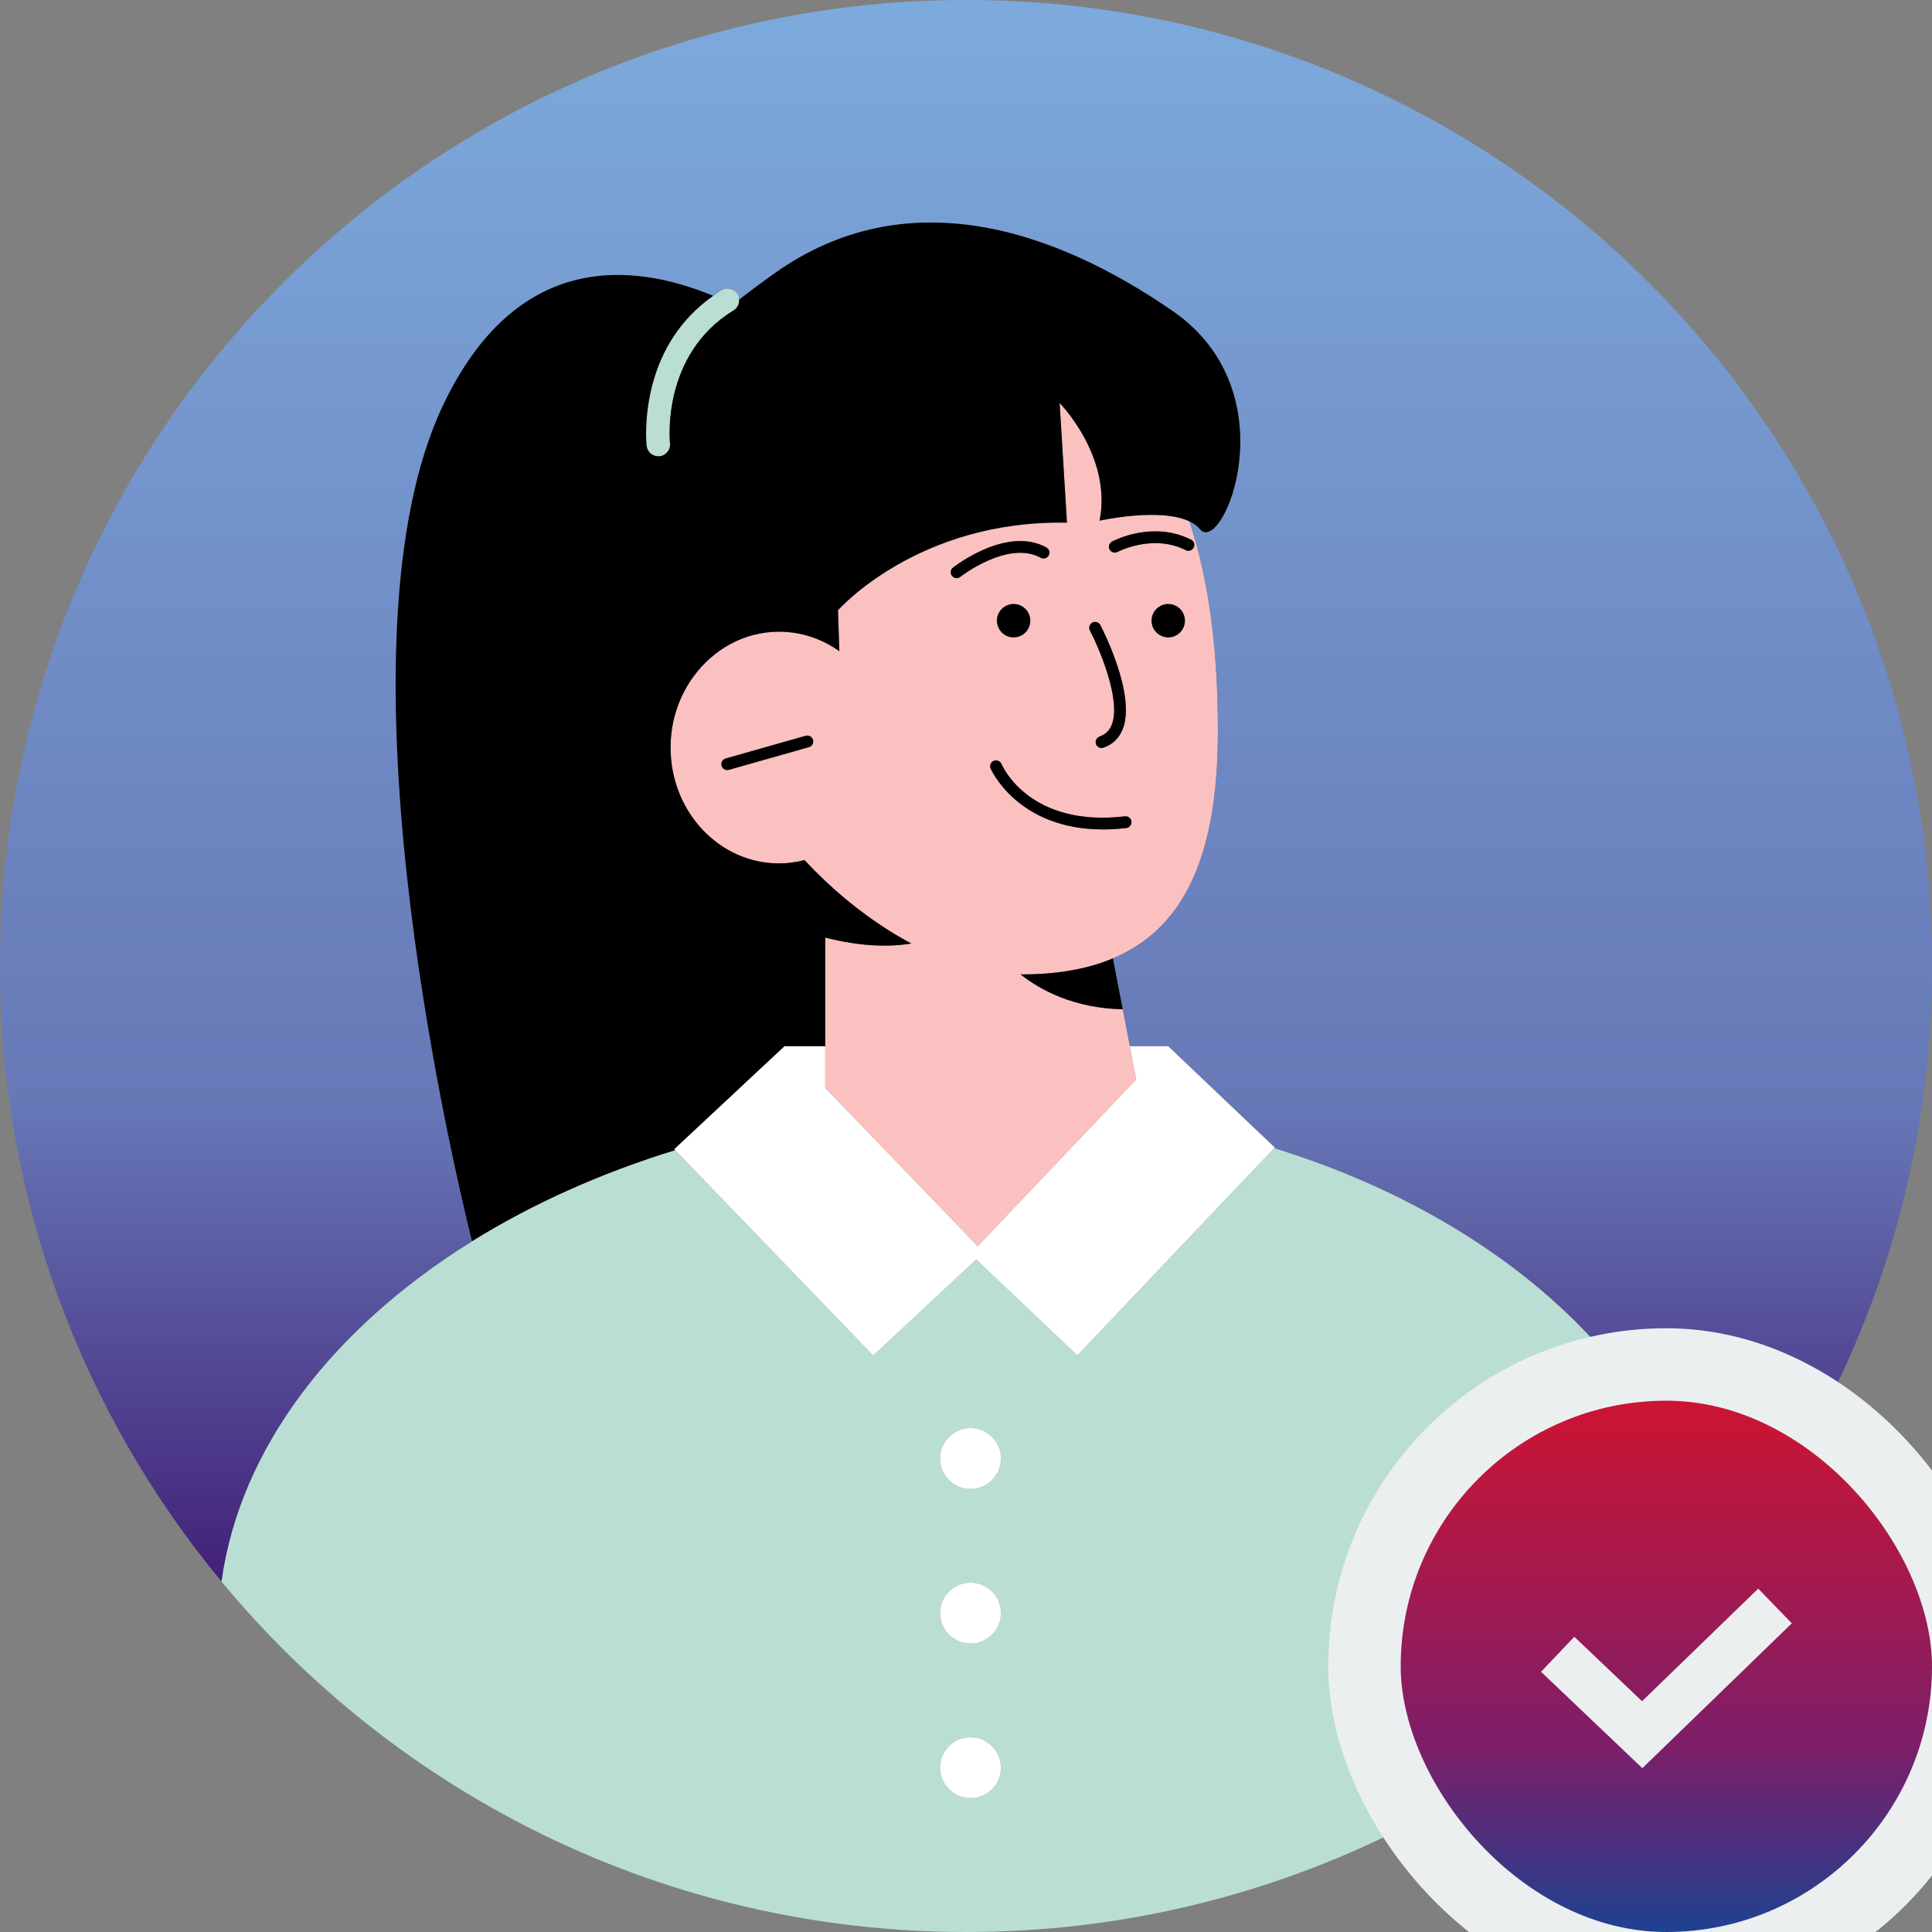
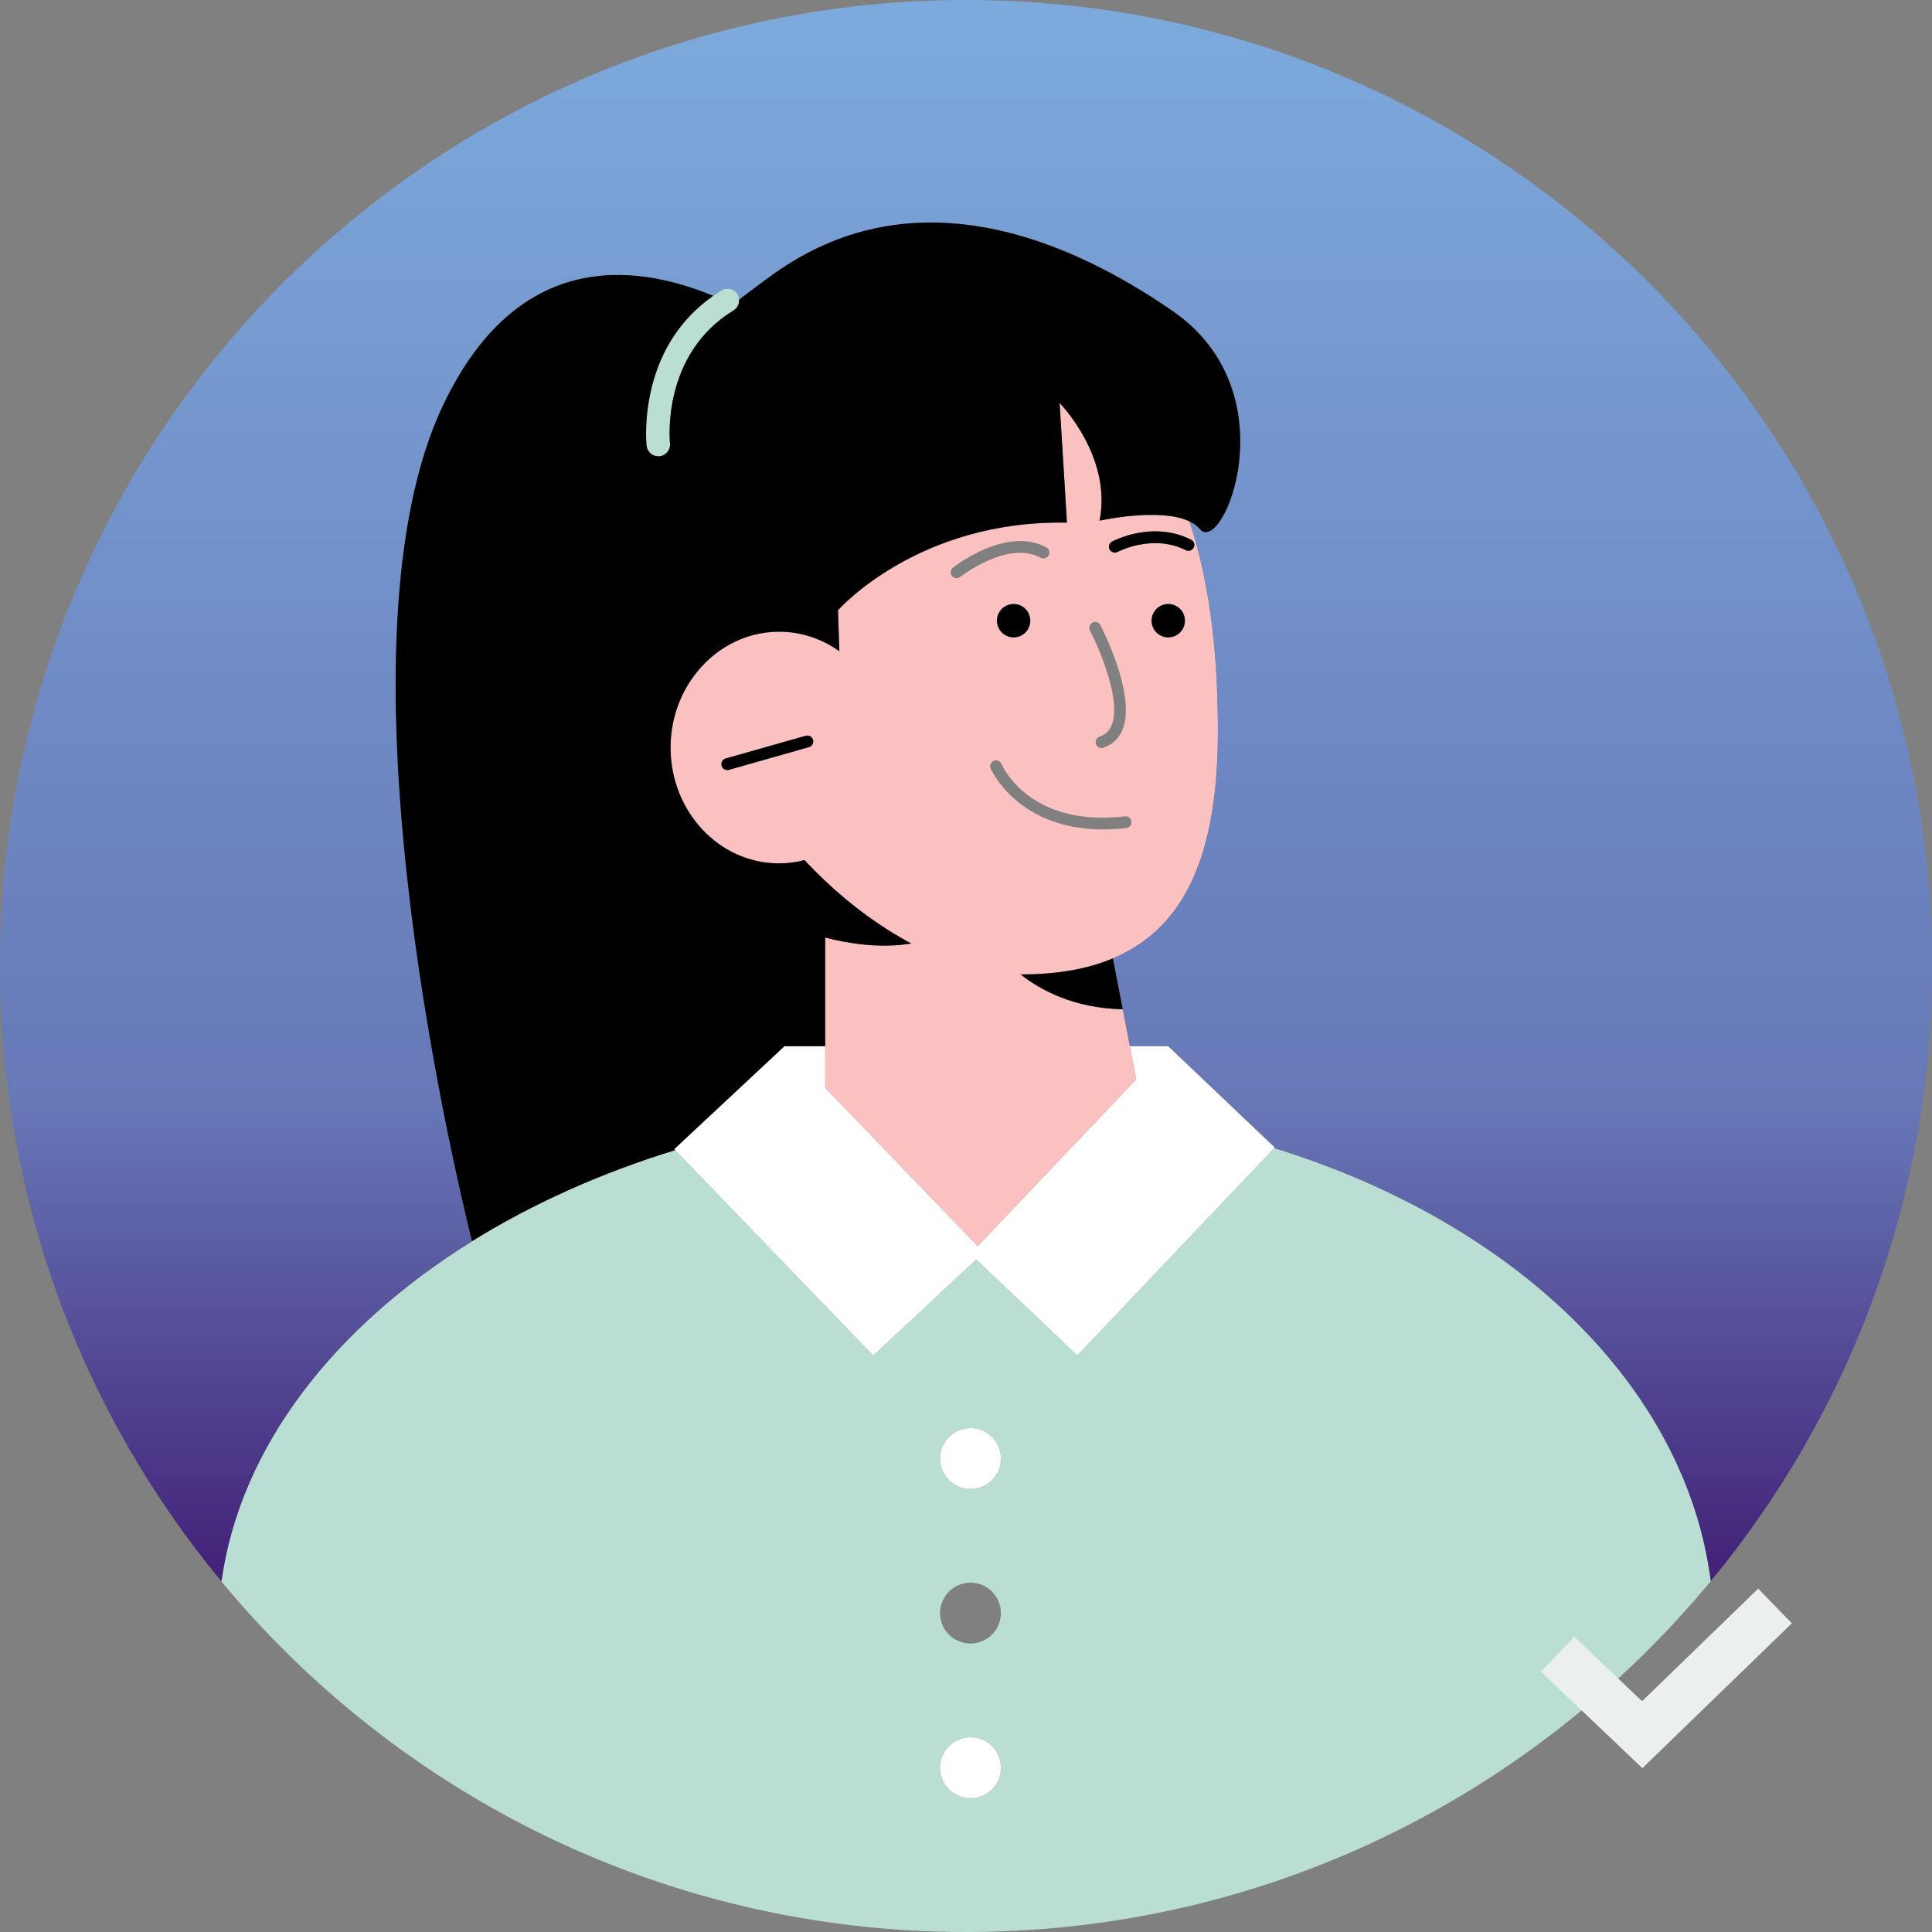
<svg xmlns="http://www.w3.org/2000/svg" width="80" height="80" viewBox="0 0 80 80" fill="none">
  <rect x="0" y="0" width="80" height="80" fill="#808080" stroke="none" />
  <g clip-path="url(#clip0_156_7265)">
    <path d="M70.839 65.474C69.809 57.436 62.76 50.633 52.76 47.542L44.609 56.123L40.423 52.145L36.157 56.129L27.962 47.625C24.878 48.573 22.034 49.852 19.543 51.4C13.817 54.959 9.938 59.926 9.168 65.485C16.502 74.348 27.587 79.997 39.99 80H40.006C52.414 80 63.502 74.345 70.837 65.474H70.839ZM40.184 59.134C40.88 59.134 41.445 59.699 41.445 60.395C41.445 61.09 40.88 61.655 40.184 61.655C39.489 61.655 38.924 61.09 38.924 60.395C38.924 59.699 39.489 59.134 40.184 59.134ZM40.184 65.534C40.88 65.534 41.445 66.099 41.445 66.794C41.445 67.49 40.88 68.055 40.184 68.055C39.489 68.055 38.924 67.49 38.924 66.794C38.924 66.099 39.489 65.534 40.184 65.534ZM40.184 71.937C40.88 71.937 41.445 72.501 41.445 73.197C41.445 73.893 40.88 74.457 40.184 74.457C39.489 74.457 38.924 73.893 38.924 73.197C38.924 72.501 39.489 71.937 40.184 71.937Z" fill="#BADED4" />
    <path d="M27.059 15.77C26.654 17.184 26.766 18.37 26.774 18.463C26.802 18.712 27.013 18.899 27.259 18.899C27.276 18.899 27.295 18.899 27.311 18.899C27.58 18.871 27.774 18.63 27.744 18.362C27.728 18.211 27.399 14.674 30.38 12.855C30.539 12.759 30.615 12.586 30.607 12.411C30.602 12.332 30.588 12.255 30.544 12.184C30.404 11.954 30.103 11.882 29.873 12.022C29.752 12.096 29.645 12.178 29.53 12.258C28.103 13.258 27.399 14.592 27.059 15.773V15.77Z" fill="#BADED4" />
    <path d="M33.311 35.614C33.587 35.912 33.875 36.2 34.168 36.477C35.275 37.521 36.492 38.408 37.736 39.069C36.448 39.282 35.127 39.071 34.168 38.822V45.052L40.486 51.605L47.051 44.696L46.785 43.326L46.489 41.794C44.442 41.751 43.059 40.984 42.256 40.348C42.27 40.348 42.283 40.348 42.3 40.348C43.782 40.348 45.034 40.126 46.081 39.685C49.136 38.406 50.429 35.263 50.429 30.266C50.429 27.515 50.182 24.367 49.248 21.592C48.018 21.006 45.53 21.564 45.53 21.564C46.059 18.904 43.875 16.69 43.875 16.69L44.179 21.647C37.99 21.526 34.697 25.274 34.697 25.274L34.755 26.97C34.04 26.46 33.182 26.162 32.259 26.162C30.826 26.162 29.552 26.88 28.73 27.997C28.127 28.814 27.766 29.841 27.766 30.959C27.766 33.608 29.777 35.756 32.259 35.756C32.623 35.756 32.974 35.707 33.311 35.619V35.614ZM48.377 26.392C47.996 26.392 47.686 26.082 47.686 25.701C47.686 25.321 47.996 25.011 48.377 25.011C48.757 25.011 49.067 25.321 49.067 25.701C49.067 26.082 48.757 26.392 48.377 26.392ZM46.048 22.425C46.116 22.389 47.73 21.545 49.322 22.348C49.442 22.408 49.492 22.556 49.429 22.677C49.368 22.797 49.22 22.844 49.1 22.784C47.733 22.093 46.292 22.847 46.278 22.855C46.242 22.874 46.201 22.885 46.163 22.885C46.075 22.885 45.993 22.838 45.946 22.756C45.883 22.638 45.927 22.49 46.048 22.427V22.425ZM45.234 25.781C45.355 25.718 45.5 25.764 45.563 25.885C45.623 26.003 47.053 28.764 46.489 30.195C46.341 30.57 46.072 30.827 45.692 30.962C45.664 30.97 45.64 30.975 45.612 30.975C45.511 30.975 45.418 30.912 45.382 30.811C45.338 30.685 45.407 30.545 45.533 30.501C45.777 30.416 45.941 30.258 46.037 30.017C46.44 29.003 45.522 26.855 45.133 26.112C45.07 25.992 45.116 25.847 45.237 25.784L45.234 25.781ZM46.579 33.803C46.708 33.784 46.834 33.882 46.851 34.017C46.867 34.151 46.771 34.271 46.637 34.288C46.297 34.326 45.974 34.345 45.672 34.345C42.124 34.345 41.031 31.849 41.02 31.822C40.968 31.699 41.026 31.556 41.149 31.504C41.273 31.452 41.415 31.51 41.47 31.633C41.516 31.74 42.637 34.263 46.582 33.803H46.579ZM41.281 25.701C41.281 25.321 41.59 25.011 41.971 25.011C42.352 25.011 42.661 25.321 42.661 25.701C42.661 26.082 42.352 26.392 41.971 26.392C41.59 26.392 41.281 26.082 41.281 25.701ZM39.459 23.504C39.549 23.433 41.694 21.77 43.327 22.669C43.445 22.734 43.489 22.882 43.423 23C43.357 23.118 43.209 23.159 43.092 23.096C41.738 22.351 39.779 23.871 39.76 23.888C39.716 23.923 39.661 23.94 39.609 23.94C39.538 23.94 39.467 23.907 39.418 23.847C39.336 23.74 39.352 23.586 39.459 23.504ZM30.111 31.888C30.004 31.888 29.908 31.817 29.875 31.71C29.837 31.581 29.914 31.444 30.042 31.408L33.36 30.466C33.492 30.427 33.623 30.504 33.661 30.633C33.7 30.762 33.623 30.899 33.494 30.934L30.177 31.877C30.155 31.882 30.133 31.885 30.111 31.885V31.888Z" fill="#FAC1C0" />
    <path d="M40 0C17.91 0 0 17.91 0 40C0 49.685 3.444 58.564 9.17 65.485C9.94 59.929 13.816 54.962 19.545 51.4C18.595 47.562 13.712 26.496 18.359 16.762C21.378 10.436 26.134 10.847 29.532 12.252C29.644 12.173 29.751 12.09 29.874 12.016C30.104 11.877 30.405 11.948 30.545 12.178C30.589 12.249 30.605 12.329 30.608 12.405C31.071 12.049 31.556 11.688 32.082 11.312C37.534 7.444 43.657 9.49 48.562 12.88C53.466 16.266 50.627 23.033 49.693 21.915C49.578 21.778 49.43 21.671 49.252 21.586C50.186 24.364 50.433 27.51 50.433 30.26C50.433 35.258 49.137 38.4 46.085 39.679L46.252 40.548L46.493 41.786L46.789 43.318H48.356L48.364 43.31L48.373 43.318L52.786 47.512L52.762 47.537C62.762 50.627 69.811 57.43 70.841 65.469C76.562 58.551 80.003 49.674 80.003 39.995C80 17.91 62.093 0 40 0Z" fill="url(#paint0_linear_156_7265)" />
    <path d="M42.302 40.345C42.288 40.345 42.274 40.345 42.258 40.345C43.061 40.981 44.444 41.748 46.491 41.792L46.25 40.554L46.083 39.685C45.033 40.123 43.784 40.348 42.302 40.348V40.345Z" fill="black" />
    <path d="M49.428 22.677C49.489 22.556 49.439 22.408 49.322 22.348C47.732 21.543 46.116 22.386 46.047 22.425C45.93 22.488 45.883 22.636 45.946 22.753C45.99 22.836 46.075 22.882 46.163 22.882C46.201 22.882 46.242 22.874 46.278 22.852C46.291 22.844 47.735 22.09 49.1 22.781C49.22 22.841 49.365 22.795 49.428 22.674V22.677Z" fill="black" />
-     <path d="M45.532 30.499C45.406 30.543 45.338 30.682 45.382 30.808C45.417 30.91 45.511 30.973 45.612 30.973C45.639 30.973 45.667 30.97 45.691 30.959C46.072 30.827 46.338 30.57 46.489 30.192C47.056 28.764 45.626 26 45.562 25.882C45.499 25.762 45.352 25.715 45.234 25.778C45.113 25.841 45.067 25.989 45.13 26.107C45.516 26.849 46.437 28.997 46.034 30.011C45.938 30.252 45.773 30.411 45.53 30.496L45.532 30.499Z" fill="black" />
-     <path d="M46.852 34.016C46.836 33.882 46.71 33.783 46.581 33.803C42.636 34.263 41.512 31.74 41.468 31.633C41.416 31.509 41.271 31.452 41.148 31.504C41.025 31.556 40.967 31.699 41.019 31.822C41.03 31.849 42.123 34.345 45.671 34.345C45.975 34.345 46.296 34.326 46.636 34.288C46.77 34.271 46.866 34.151 46.849 34.016H46.852Z" fill="black" />
-     <path d="M43.425 23C43.49 22.882 43.447 22.734 43.329 22.669C41.696 21.77 39.551 23.433 39.46 23.504C39.353 23.586 39.337 23.74 39.419 23.847C39.468 23.907 39.54 23.94 39.611 23.94C39.663 23.94 39.718 23.923 39.762 23.888C39.781 23.871 41.737 22.351 43.093 23.096C43.211 23.159 43.359 23.118 43.425 23Z" fill="black" />
    <path d="M41.281 25.701C41.281 26.082 41.591 26.392 41.972 26.392C42.352 26.392 42.662 26.082 42.662 25.701C42.662 25.32 42.352 25.011 41.972 25.011C41.591 25.011 41.281 25.32 41.281 25.701Z" fill="black" />
-     <path d="M47.684 25.701C47.684 26.082 47.993 26.392 48.374 26.392C48.755 26.392 49.064 26.082 49.064 25.701C49.064 25.32 48.755 25.011 48.374 25.011C47.993 25.011 47.684 25.32 47.684 25.701Z" fill="black" />
+     <path d="M47.684 25.701C47.684 26.082 47.993 26.392 48.374 26.392C48.755 26.392 49.064 26.082 49.064 25.701C49.064 25.32 48.755 25.011 48.374 25.011C47.993 25.011 47.684 25.32 47.684 25.701" fill="black" />
    <path d="M27.965 47.627L27.924 47.586L32.496 43.315L32.504 43.323H34.17V38.822C35.129 39.071 36.45 39.282 37.737 39.069C36.491 38.408 35.277 37.521 34.17 36.477C33.877 36.2 33.589 35.91 33.312 35.614C32.975 35.701 32.622 35.751 32.261 35.751C29.778 35.751 27.767 33.603 27.767 30.953C27.767 29.836 28.129 28.808 28.732 27.992C29.554 26.877 30.828 26.156 32.261 26.156C33.184 26.156 34.041 26.455 34.756 26.964L34.699 25.269C34.699 25.269 37.992 21.518 44.181 21.641L43.877 16.685C43.877 16.685 46.06 18.899 45.532 21.559C45.532 21.559 48.019 21 49.249 21.586C49.425 21.671 49.575 21.778 49.691 21.915C50.625 23.033 53.461 16.266 48.559 12.88C43.655 9.493 37.532 7.444 32.08 11.312C31.554 11.685 31.069 12.049 30.606 12.405C30.614 12.578 30.537 12.751 30.378 12.849C27.398 14.671 27.729 18.208 27.743 18.356C27.77 18.625 27.576 18.863 27.31 18.893C27.293 18.893 27.274 18.893 27.258 18.893C27.011 18.893 26.8 18.707 26.773 18.458C26.762 18.367 26.652 17.181 27.058 15.764C27.395 14.584 28.102 13.249 29.529 12.249C26.132 10.844 21.375 10.433 18.356 16.759C13.713 26.491 18.595 47.559 19.543 51.397C22.033 49.849 24.877 48.57 27.962 47.622L27.965 47.627Z" fill="black" />
    <path d="M33.366 30.466L30.048 31.408C29.919 31.444 29.843 31.581 29.881 31.709C29.911 31.816 30.01 31.888 30.117 31.888C30.139 31.888 30.16 31.885 30.182 31.879L33.5 30.937C33.629 30.901 33.706 30.764 33.667 30.636C33.629 30.507 33.497 30.43 33.366 30.468V30.466Z" fill="black" />
    <path d="M40.423 52.148L44.609 56.123L52.76 47.542L52.785 47.518L48.371 43.323L48.36 43.315L48.352 43.323H46.785L47.051 44.696L40.486 51.605L34.169 45.052V43.323H32.503L32.495 43.315L27.922 47.586L27.963 47.627L36.157 56.129L40.423 52.148Z" fill="white" />
    <path d="M40.186 59.134C39.49 59.134 38.926 59.699 38.926 60.395C38.926 61.09 39.49 61.655 40.186 61.655C40.882 61.655 41.446 61.09 41.446 60.395C41.446 59.699 40.882 59.134 40.186 59.134Z" fill="white" />
-     <path d="M40.186 65.534C39.49 65.534 38.926 66.099 38.926 66.794C38.926 67.49 39.49 68.055 40.186 68.055C40.882 68.055 41.446 67.49 41.446 66.794C41.446 66.099 40.882 65.534 40.186 65.534Z" fill="white" />
    <path d="M40.186 71.937C39.49 71.937 38.926 72.501 38.926 73.197C38.926 73.893 39.49 74.458 40.186 74.458C40.882 74.458 41.446 73.893 41.446 73.197C41.446 72.501 40.882 71.937 40.186 71.937Z" fill="white" />
-     <rect x="56.5" y="56.5" width="25" height="25" rx="12.5" fill="url(#paint1_linear_156_7265)" stroke="#EBEFF0" stroke-width="3" />
    <path d="M64.5 68.5L68 71.83L73.5 66.5" stroke="#EBEFF0" stroke-width="2" />
  </g>
  <defs>
    <linearGradient id="paint0_linear_156_7265" x1="40.001" y1="65.485" x2="40.001" y2="0" gradientUnits="userSpaceOnUse">
      <stop stop-color="#422077" />
      <stop offset="0.303" stop-color="#6778B7" />
      <stop offset="1" stop-color="#7DAADC" />
    </linearGradient>
    <linearGradient id="paint1_linear_156_7265" x1="69" y1="58" x2="69" y2="80" gradientUnits="userSpaceOnUse">
      <stop stop-color="#CD1432" />
      <stop offset="0.65" stop-color="#7D1E69" />
      <stop offset="1" stop-color="#1E4191" />
    </linearGradient>
    <clipPath id="clip0_156_7265">
      <rect width="80" height="80" fill="white" />
    </clipPath>
  </defs>
</svg>